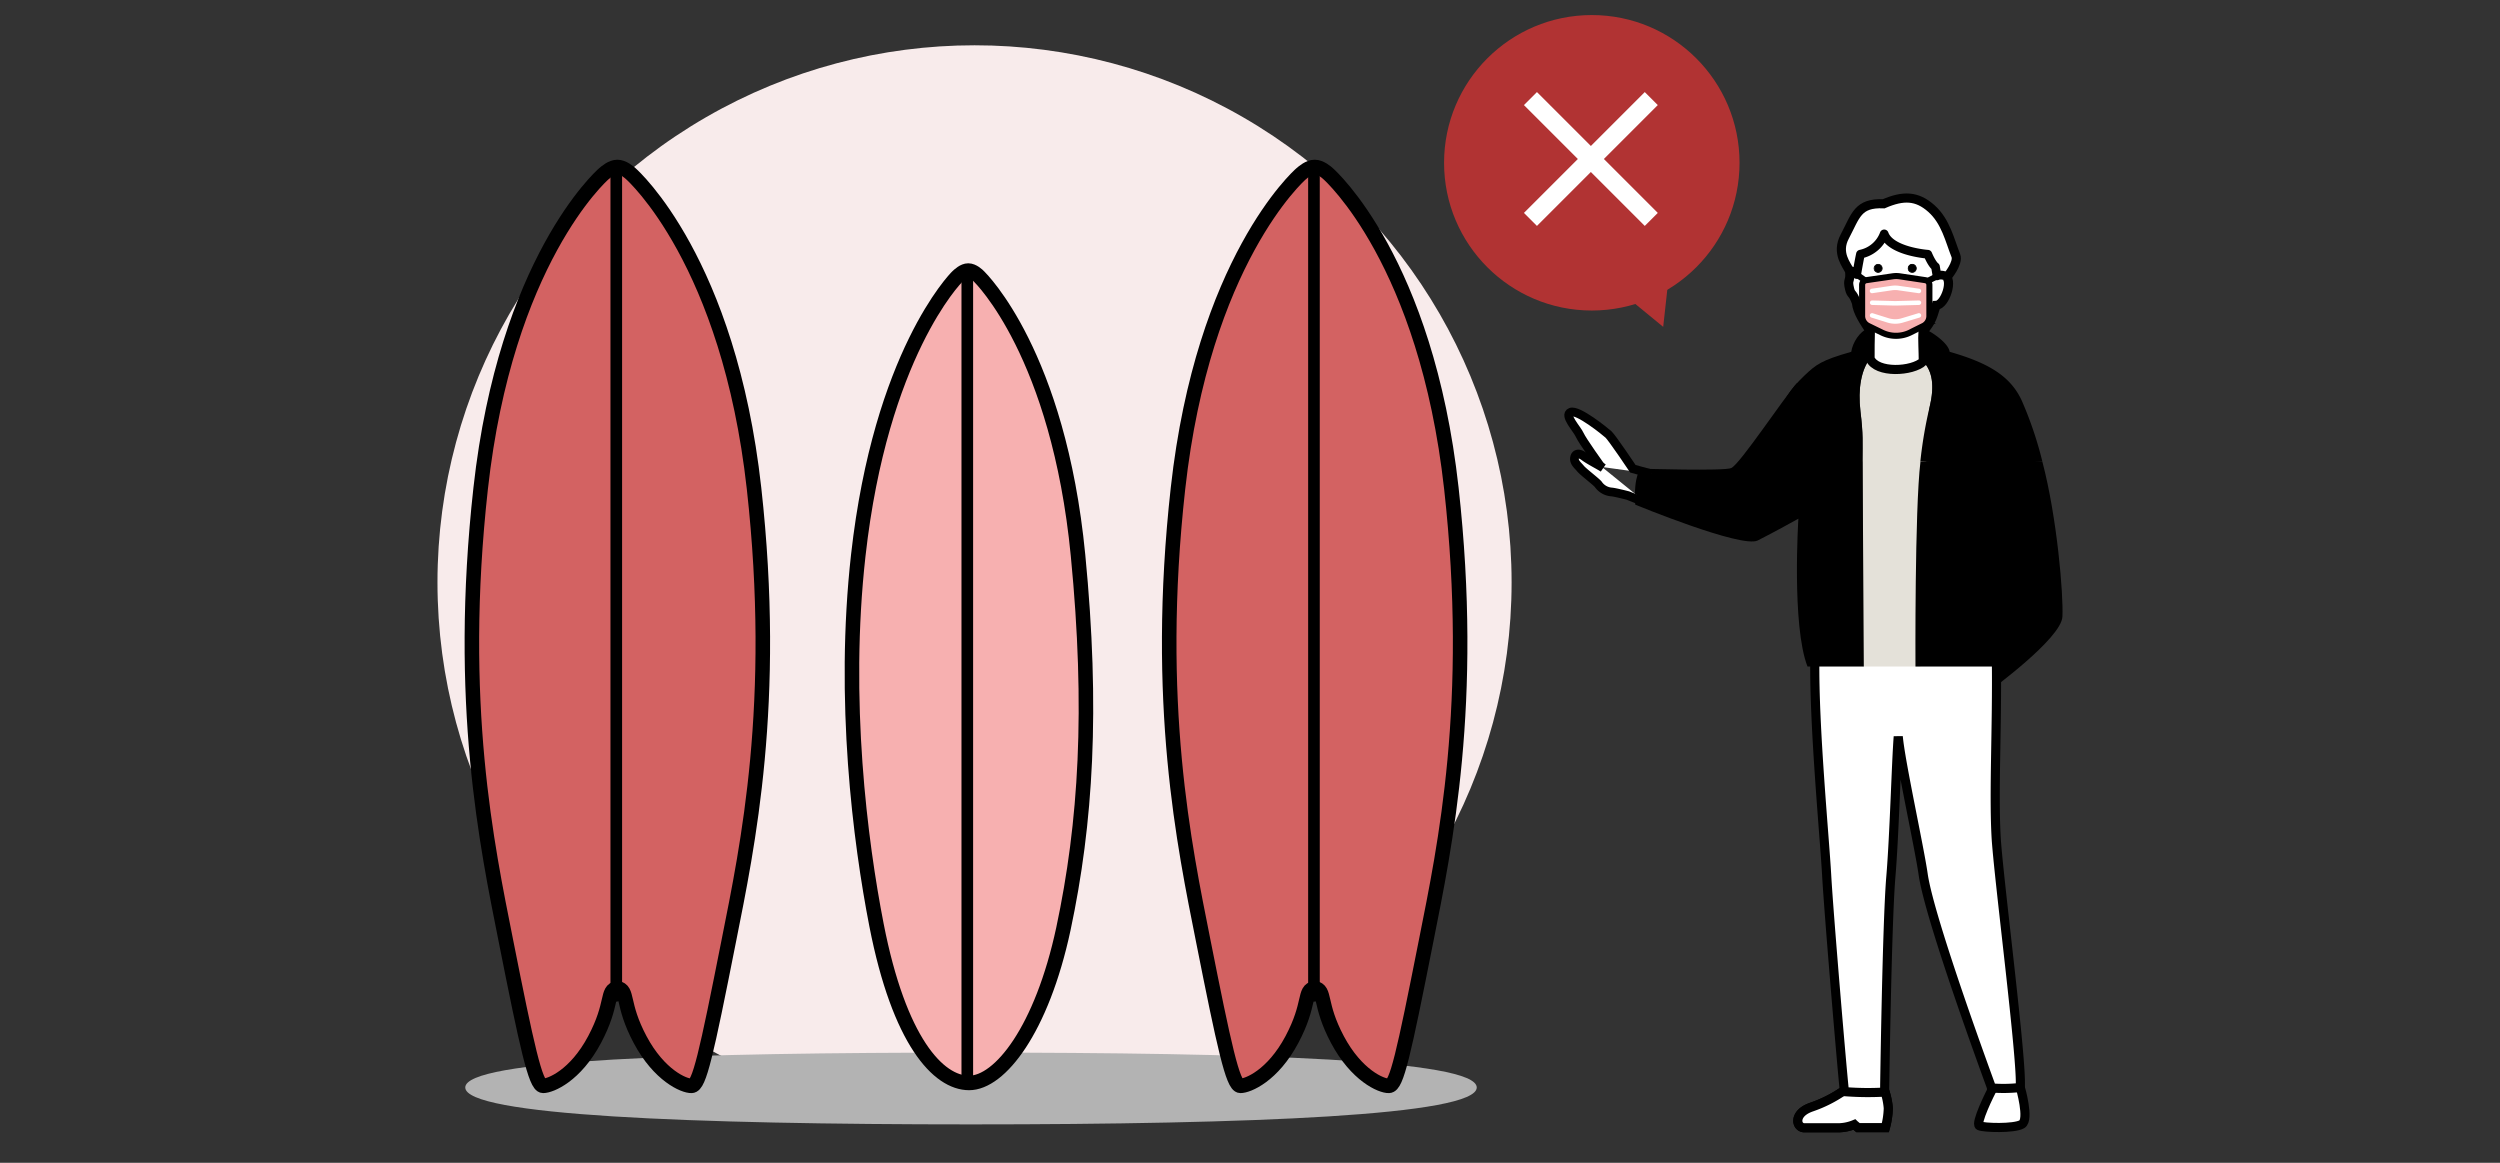
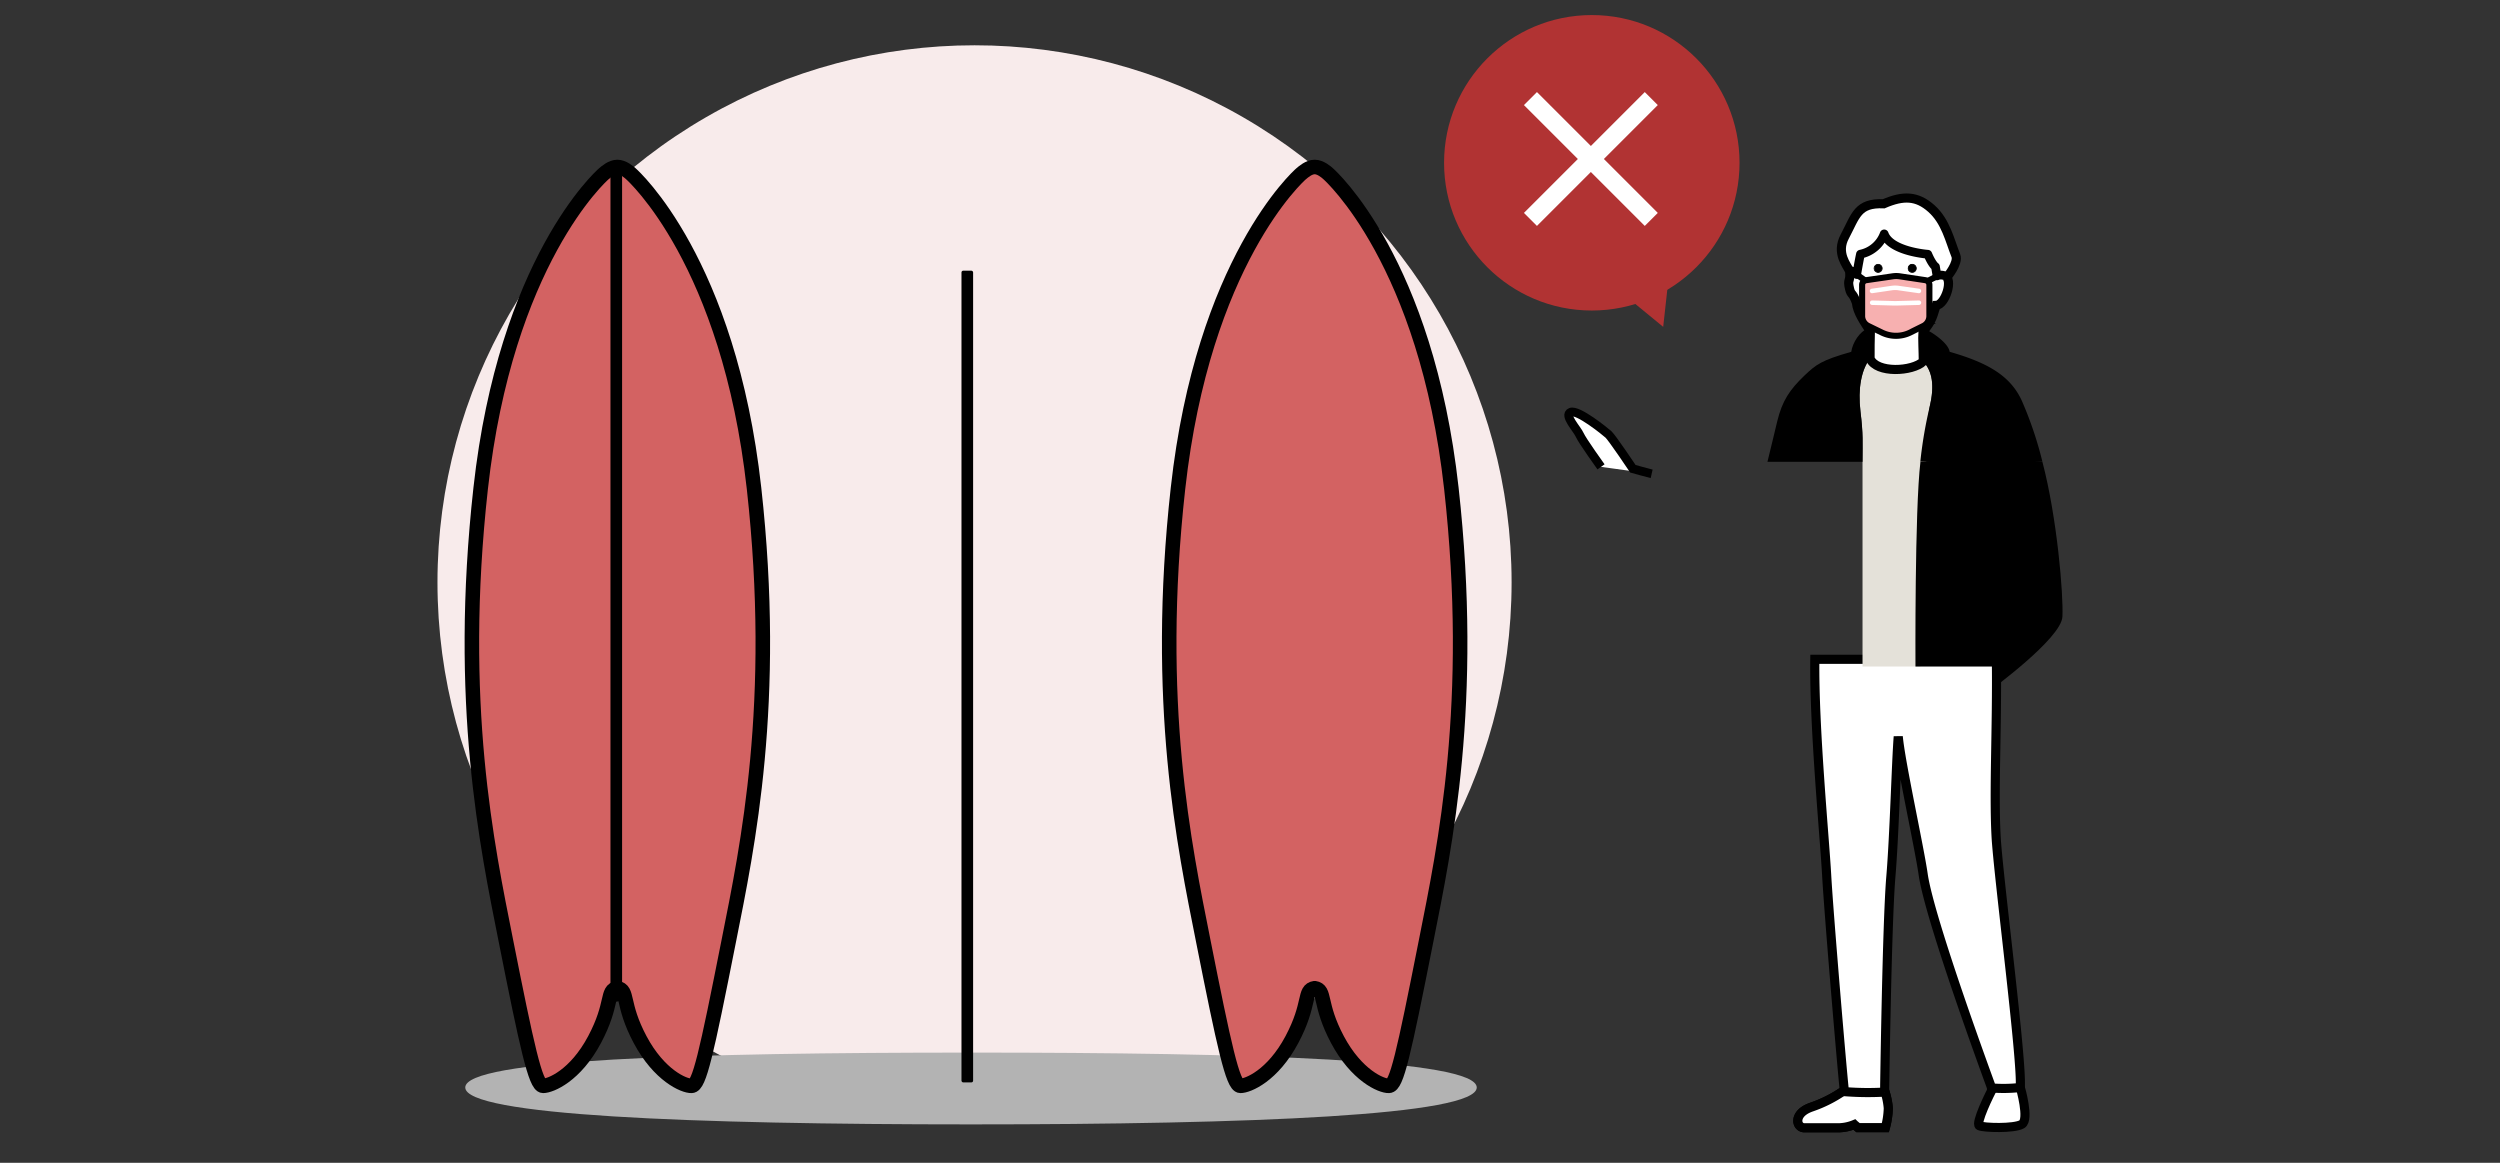
<svg xmlns="http://www.w3.org/2000/svg" id="レイヤー_1" data-name="レイヤー 1" viewBox="0 0 860 400">
  <rect x="0" y="0" width="860" height="400" fill="#333333" stroke="none" />
  <defs>
    <style>.cls-1{fill:#e4e1d9;}.cls-2{fill:#f8ebeb;}.cls-3{fill:#b3b3b3;}.cls-4{fill:#d36262;}.cls-11,.cls-4,.cls-5,.cls-6,.cls-7,.cls-8,.cls-9{stroke:#000;}.cls-4,.cls-5,.cls-8{stroke-linejoin:round;}.cls-4,.cls-5{stroke-width:5px;}.cls-5,.cls-7{fill:#f7b0b0;}.cls-11,.cls-6{fill:#fff;}.cls-10,.cls-11,.cls-13,.cls-6,.cls-7,.cls-9{stroke-miterlimit:10;}.cls-6{stroke-width:3.14px;}.cls-7,.cls-9{stroke-width:2.09px;}.cls-10,.cls-13,.cls-8,.cls-9{fill:none;}.cls-11,.cls-8{stroke-width:3px;}.cls-10,.cls-13{stroke:#fff;}.cls-10{stroke-linecap:round;stroke-width:1.55px;}.cls-12{fill:#b13333;}.cls-13{stroke-width:6.33px;}</style>
  </defs>
  <path class="cls-1" d="M188.18,33.14c-.12-.08-.1-.07,0,0l.39.27Z" />
  <path class="cls-1" d="M188.58,33.44Z" />
  <circle class="cls-2" cx="335.24" cy="200.33" r="184.75" />
  <path class="cls-3" d="M508,374.09c0,9.61-77.88,12.7-174,12.7s-173.95-3.09-173.95-12.7,77.88-12,174-12S508,364.48,508,374.09Z" />
  <path class="cls-4" d="M499.27,168C490.59,89.87,457.61,60.43,456.93,59.8s-2.7-2.36-4.68-2.36-3.9,1.7-4.68,2.36S413.91,89.87,405.23,168c-8.22,74,2.23,123.16,8.66,155.53,7.2,36.28,10.21,50,12.81,50s11.11-3.48,17.72-15.92,3.9-17.07,7.83-17.67c3.93.6,1.27,5.35,7.82,17.67s15.06,16,17.72,15.92,5-10.49,12.82-50C497.05,291.14,507.48,241.94,499.27,168Z" />
-   <rect x="450" y="58.8" width="4" height="285.77" rx="2" />
  <path class="cls-1" d="M333.09,95.18c-.1-.07-.08-.06,0,0l.3.23Z" />
-   <path class="cls-5" d="M370.84,191c-6.73-69.23-33.48-95.28-34-95.84s-2.17-2.09-3.76-2.09-3.14,1.5-3.77,2.09S303,121.94,295.25,191c-5.6,49.92.69,98.58,6.26,127.17,7.8,40,21.27,54.36,31.86,54.36s25-18.3,32.44-53C373.57,283.1,376,244,370.84,191Z" />
  <path class="cls-1" d="M333.16,95.43Z" />
  <rect x="330.75" y="93.11" width="4" height="279.24" rx="0.6" />
  <path class="cls-4" d="M259.39,168C250.71,89.87,217.74,60.43,217.05,59.8s-2.7-2.36-4.68-2.36-3.9,1.7-4.68,2.36S174,89.87,165.35,168c-8.22,74,2.23,123.16,8.66,155.53,7.2,36.28,10.21,50,12.81,50s11.11-3.48,17.72-15.92,3.9-17.07,7.83-17.67c3.93.6,1.27,5.35,7.82,17.67s15.07,16,17.72,15.92,5-10.49,12.82-50C257.17,291.14,267.6,241.94,259.39,168Z" />
  <rect x="210" y="58.8" width="4" height="285.77" rx="2" />
  <path class="cls-6" d="M685.83,373.84c-1.41,2.47-6.35,12.71-4.94,13.42s12,1.06,14.65-.53S695,374.1,695,374.1Z" />
  <path d="M702.59,158.87c5.06,19.24,7.27,45.78,6.88,53.29s-24.94,25.39-24.94,25.39l-10.6-8.26,2.59-73.44Z" />
  <path class="cls-6" d="M634.49,375.05a87.54,87.54,0,0,0,13.83.19,23.87,23.87,0,0,1,1.25,6,27.65,27.65,0,0,1-1,6.66h-9.42l-1.27-1.07a15,15,0,0,1-6.09,1.13H620.72c-1.66,0-2.83-1.72-2-3.7.69-1.57,2.28-2.68,4.48-3.44A44.85,44.85,0,0,0,634.49,375.05Z" />
  <path class="cls-6" d="M634.49,375.05a87.54,87.54,0,0,0,13.83.19,23.87,23.87,0,0,1,1.25,6,27.65,27.65,0,0,1-1,6.66h-9.42l-1.27-1.07a15,15,0,0,1-6.09,1.13H620.72c-1.66,0-2.83-1.72-2-3.7.69-1.57,2.28-2.68,4.48-3.44A44.85,44.85,0,0,0,634.49,375.05Z" />
  <path class="cls-6" d="M653,253.37c-.69,8.67-1.37,34.43-2.55,48.31-1.35,16.05-2.14,73.89-2.14,74a103.07,103.07,0,0,1-13.83-.16c-.88-8.09-5.37-61.17-6.11-74.51S624,250.19,624.3,226.8h62.46c.29,23.39-.94,44.75-.11,60.84.7,13.33,9.18,78.37,8.3,86.46a51.78,51.78,0,0,1-9.83.16c0-.12-21.27-57.54-23.55-73.48C660.24,291.44,653.74,262,653,253.37Z" />
  <path class="cls-1" d="M663.77,140.08c-1.45,6-2.5,83.12-3.14,89.21H640.71v-71c0-6,.25-8.78-.71-16.75s.32-14.36,3.3-18.19c2.2,5.19,14.57,4.55,18.31,1C664.65,127.64,665.61,132.47,663.77,140.08Z" />
  <path d="M663.77,140.08c1.84-7.61.88-12.44-2.16-15.73,0-3.23.06-8.94.24-11.33,2.45,1,8.38,4.88,8.83,8,13.16,3.77,20.87,8.24,24.81,16.8a128.47,128.47,0,0,1,7.1,21h-42A148.51,148.51,0,0,1,663.77,140.08Z" />
  <path d="M640,141.52c1,8,.71,10.75.71,16.75v.6H608c1.12-4.48,2.62-10.84,3.35-13.87,1.73-7.13,4.27-10.9,9.37-15.8,4-3.81,5.82-5.25,16.11-8.18.45-3.16,2.95-7.08,5.76-8-.12,3.83.71,6.36.71,10.26C640.32,127.16,639.06,133.68,640,141.52Z" />
  <path class="cls-6" d="M668.89,94.87c3.25.94.28,10.08-2.88,10.19-1,3-1.17,5.24-4.51,9-.18,2.39.11,7.05.11,10.28-3.74,3.53-16.11,4.17-18.31-1,0-3.9,0-5.53.1-9.35-2-3.07-4.49-6.57-4.8-9.87-1.3-3.64-1.78-2.45-2.33-4.67-.9-3.69.38-2.25,0-6.16-.9-2.11-4.77-6.21-1.64-12C638.4,74.17,639,69.71,648,70.1c6.7-2.9,11.41-2.81,16.39,1.63s6.34,11,8.42,16.2c1,2.56-3,7.34-3,7.34" />
  <path d="M657.81,90.92a1.33,1.33,0,0,1,.28,0,1.4,1.4,0,0,1,1.11,1.31,1.39,1.39,0,0,1-1.39,1.45,1.43,1.43,0,0,1-.62-.14,1.23,1.23,0,0,1-.68-.7,1.42,1.42,0,0,1,1.3-2" />
  <path d="M657.13,93.69a1.38,1.38,0,0,1-.74-.78,1.59,1.59,0,0,1,.18-1.47,1.52,1.52,0,0,1,2.76.81,1.55,1.55,0,0,1-.43,1.13,1.53,1.53,0,0,1-1.09.46A1.71,1.71,0,0,1,657.13,93.69Zm-.35-2.1a1.35,1.35,0,0,0-.15,1.24,1.14,1.14,0,0,0,.61.63,1.27,1.27,0,0,0,1.47-.26,1.26,1.26,0,0,0-.65-2.12,1.07,1.07,0,0,0-.25,0A1.24,1.24,0,0,0,656.78,91.59Z" />
  <path d="M646.08,90.92a1.43,1.43,0,0,1,.29,0,1.4,1.4,0,0,1-.29,2.76h-.17a1.4,1.4,0,0,1,.17-2.78" />
  <path d="M645.89,93.83a1.52,1.52,0,1,1,1.71-1.56,1.51,1.51,0,0,1-.43,1.11,1.55,1.55,0,0,1-1.09.46Zm-1.06-1.67a1.26,1.26,0,0,0,1.1,1.41,1.26,1.26,0,0,0,1.41-1.29,1.26,1.26,0,0,0-1-1.2,1.09,1.09,0,0,0-.26,0A1.27,1.27,0,0,0,644.83,92.16Z" />
  <path class="cls-7" d="M642.73,112.14l4.64,2.26a11.12,11.12,0,0,0,9.84-.06l4.38-2.19a3.81,3.81,0,0,0,2.12-3.39V98a1.67,1.67,0,0,0-1.44-1.63l-8.77-1.32a8.32,8.32,0,0,0-2.39,0L642,96.38A1.66,1.66,0,0,0,640.57,98v10.72A3.8,3.8,0,0,0,642.73,112.14Z" />
  <path class="cls-8" d="M669.26,95a3.5,3.5,0,0,0-2.92-.1l-.54-3.15s-1.1-.66-2.64-4.29c0,0-12.8-.92-15-7A11.05,11.05,0,0,1,640,87.43c-.55,2.53-1.3,7-1.3,7s-1.49-1.79-2.77-1.07" />
  <line class="cls-9" x1="663.25" y1="96.6" x2="666.52" y2="94.93" />
  <line class="cls-9" x1="641.44" y1="96.37" x2="638.73" y2="94.47" />
  <path class="cls-10" d="M660.11,100.09l-7-1a8.32,8.32,0,0,0-2.39,0l-6.74,1" />
  <path class="cls-10" d="M660.11,104.13l-7.93.21h-.45l-7.71-.21" />
-   <path class="cls-10" d="M660.11,108.5l-5.73,1.73a8.35,8.35,0,0,1-4.85,0L644,108.5" />
-   <path d="M618.24,131.67c-4.89,5.55-19.52,27.76-22.67,29.33-2.22,1.11-31.11.22-31.11.22s-2.6,2.16-1.93,12.38c0,0,36.61,15.08,42.11,12.33,5.33-2.67,14-7.5,14-7.5s-2.34,36.84,3.14,50.86h19.37l-.42-70.42-13-10Z" />
  <path d="M660.63,158.87c-2,16.52-1.71,70.42-1.71,70.42h30.6s4.85-12,4.85-23.09-9.57-49.57-9.57-49.57Z" />
  <path class="cls-11" d="M568.17,163c-1.36-.31-6.46-1.75-6.46-1.75s-7.18-10.71-8.38-11.79-10.53-8.64-13-7.67,2.2,5.8,3.08,7.81,7.34,11,7.34,11" />
-   <path class="cls-11" d="M551.52,161c-1.2-.83-4.85-2.66-6.48-3.9s-3.07-1.29-3.39.32,1.11,2.62,2.05,3.78,5.75,4.77,6.18,5.52a6.12,6.12,0,0,0,4.48,2.52c1.19.08,5.64,1.23,5.64,1.23l6.3,2.52" />
  <circle class="cls-12" cx="547.58" cy="56" r="50.82" />
  <polygon class="cls-12" points="559.51 102.07 572.14 112.44 573.94 96.14 559.51 102.07" />
  <line class="cls-13" x1="526.47" y1="33.91" x2="568.04" y2="75.48" />
  <line class="cls-13" x1="568.04" y1="33.91" x2="526.47" y2="75.48" />
</svg>